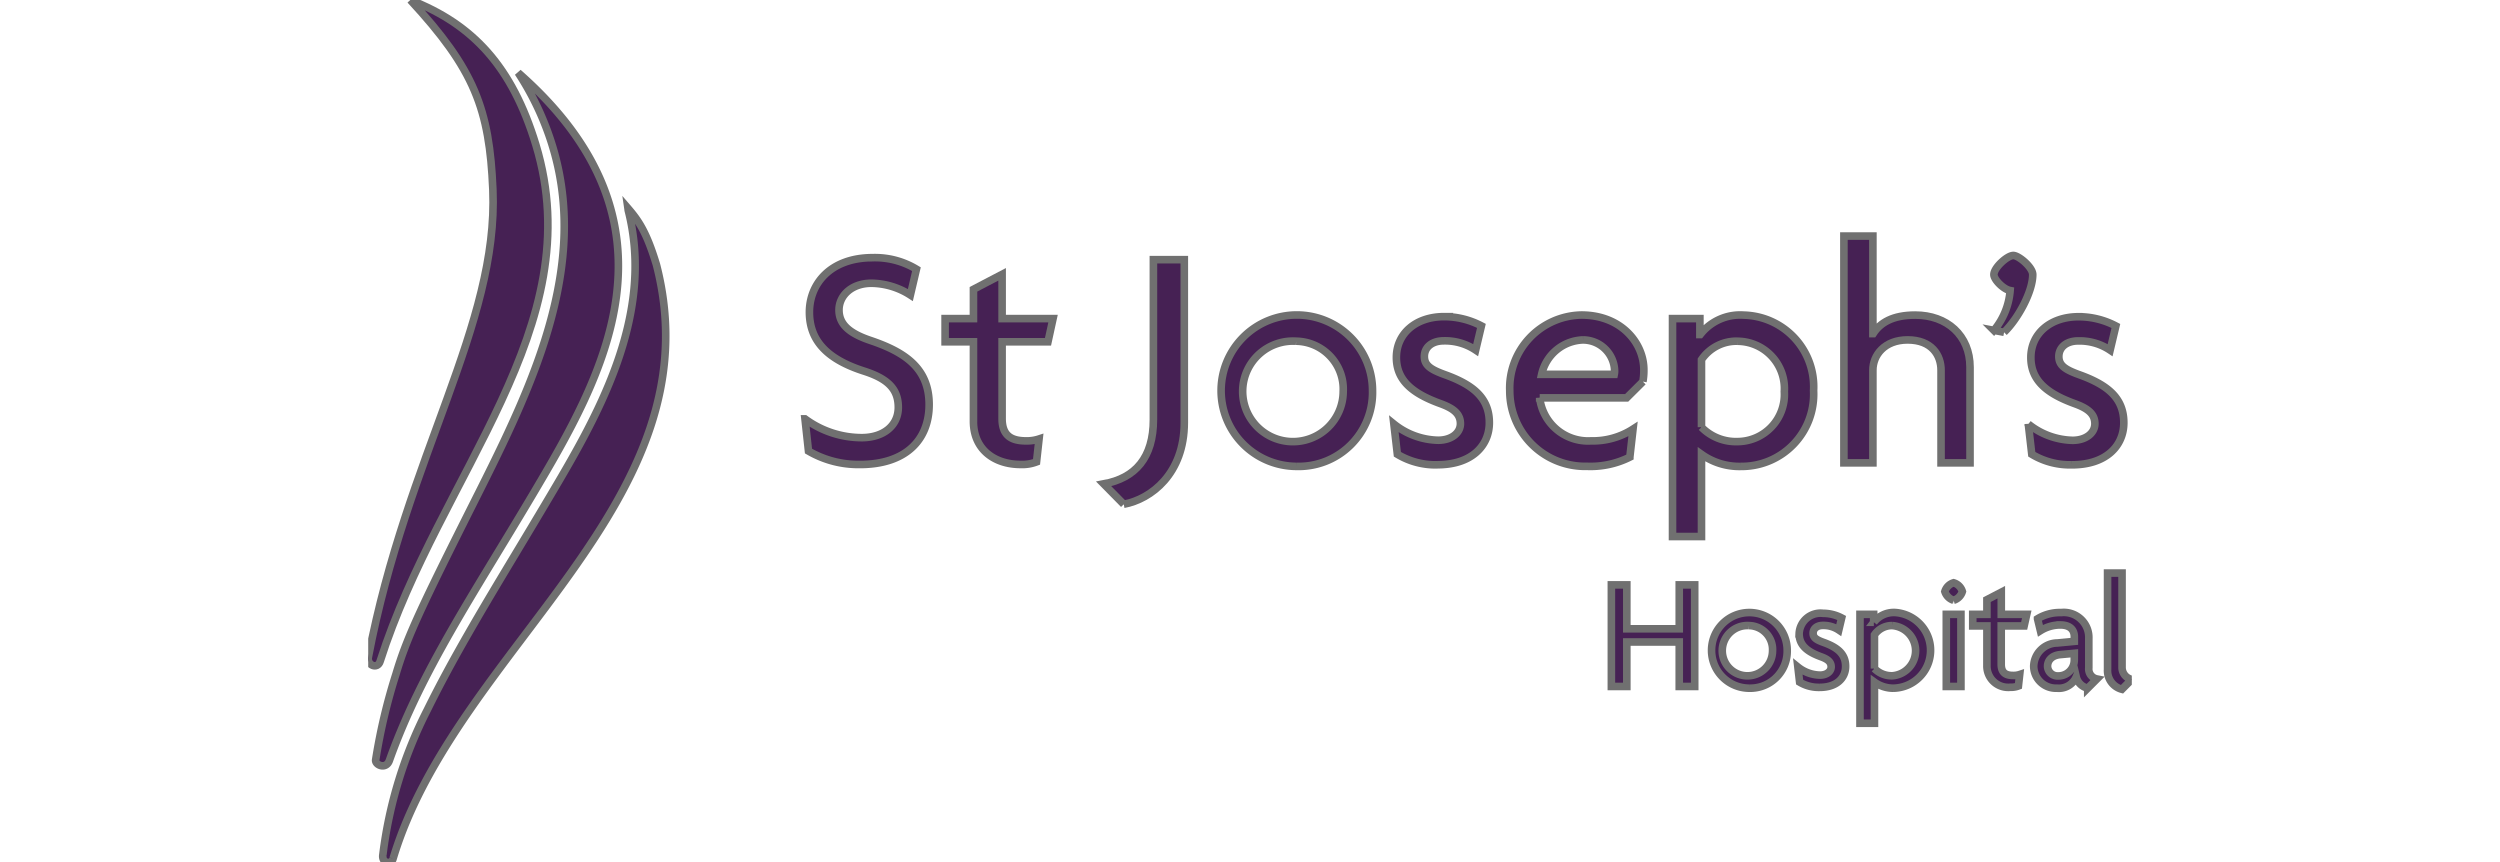
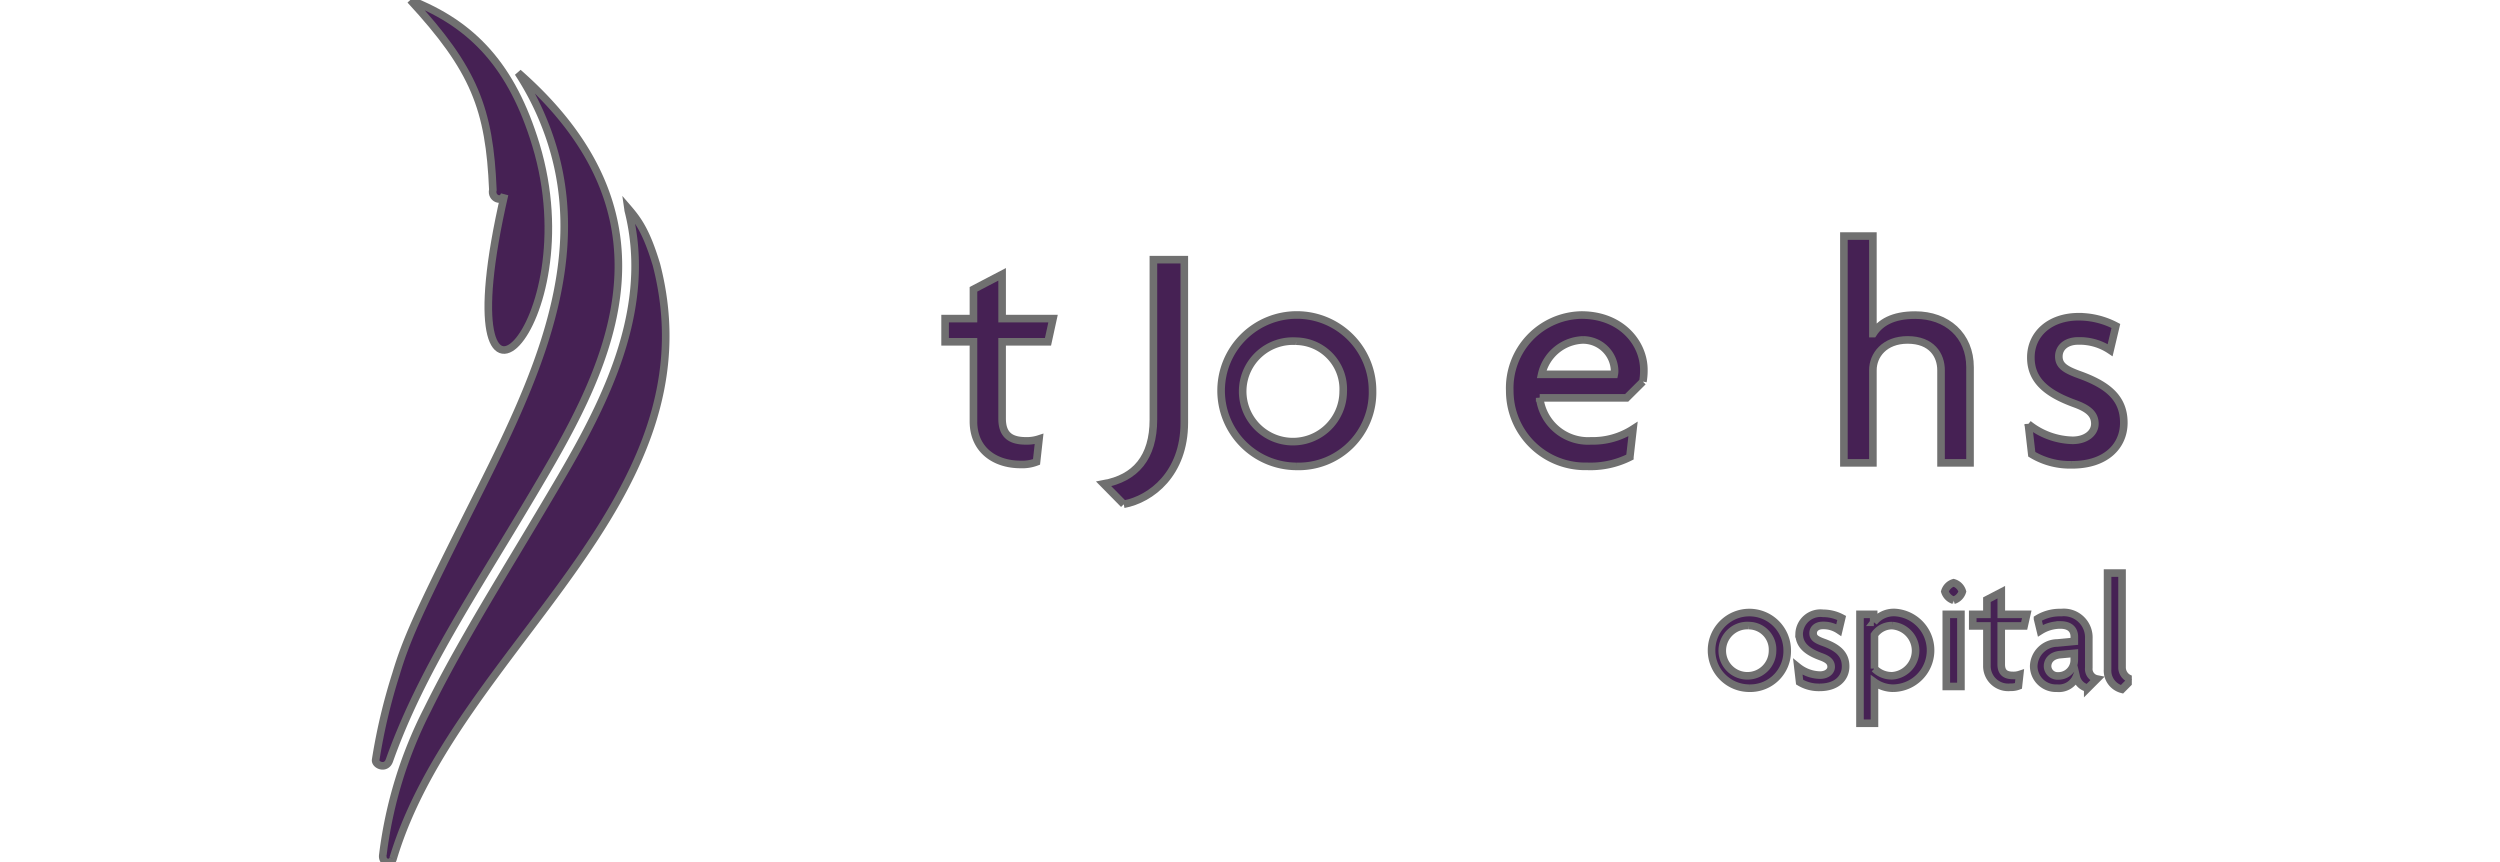
<svg xmlns="http://www.w3.org/2000/svg" width="200px" height="69px" viewBox="0 0 260 90">
  <defs>
    <clipPath id="clip-path">
      <rect id="Rectangle_1588" data-name="Rectangle 1588" width="260" height="90" transform="translate(1175 3424)" fill="#f4f4f4" stroke="#707070" stroke-width="1" />
    </clipPath>
    <clipPath id="clip-path-2">
      <rect id="Rectangle_390" data-name="Rectangle 390" width="184.029" height="90" fill="none" stroke="#707070" stroke-width="0.793" />
    </clipPath>
  </defs>
  <g id="Mask_Group_2" data-name="Mask Group 2" transform="translate(-1175 -3424)" clip-path="url(#clip-path)">
    <g id="Group_107" data-name="Group 107" transform="translate(1212.986 3424)" clip-path="url(#clip-path-2)">
      <path id="Path_42" data-name="Path 42" d="M234.364,88.85a2.009,2.009,0,0,1-1.5-2.077V76.719h1.512v9.855a1.283,1.283,0,0,0,1.013,1.246Z" transform="translate(-51.365 -16.922)" fill="#462154" stroke="#707070" stroke-width="0.793" />
      <path id="Path_43" data-name="Path 43" d="M227.213,86.261l-1.445.133c-.964.084-1.348.665-1.348,1.213a1.044,1.044,0,0,0,1.11,1.014,1.657,1.657,0,0,0,1.678-1.7Zm1.4,3.639a1.575,1.575,0,0,1-1.2-1.18,1.966,1.966,0,0,1-2.01,1.18,2.312,2.312,0,0,1-2.427-2.31,2.49,2.49,0,0,1,2.476-2.408l1.761-.167v-.482c0-.681-.4-1.23-1.462-1.23a3.909,3.909,0,0,0-2.077.6l-.3-1.245a4.454,4.454,0,0,1,2.458-.649,2.612,2.612,0,0,1,2.893,2.725v3.042a1.062,1.062,0,0,0,.848,1.162Z" transform="translate(-49.183 -18.089)" fill="#462154" stroke="#707070" stroke-width="0.793" />
      <path id="Path_44" data-name="Path 44" d="M220.178,82.8h-2.393v4.005c0,.864.449,1.163,1.246,1.163a2.043,2.043,0,0,0,.681-.1l-.133,1.2a2.079,2.079,0,0,1-.83.133,2.22,2.22,0,0,1-2.458-2.243V82.8h-1.479v-1.21h1.479V80.062l1.5-.781v2.31h2.659Z" transform="translate(-47.382 -17.487)" fill="#462154" stroke="#707070" stroke-width="0.793" />
      <path id="Path_45" data-name="Path 45" d="M211.229,81.31h1.529v7.529h-1.529Zm.764-1.462a1.4,1.4,0,0,1-.914-.915,1.361,1.361,0,0,1,.914-.913,1.331,1.331,0,0,1,.914.913,1.363,1.363,0,0,1-.914.915" transform="translate(-46.559 -17.209)" fill="#462154" stroke="#707070" stroke-width="0.793" />
      <path id="Path_46" data-name="Path 46" d="M203.106,83.369a2.211,2.211,0,0,0-1.878.964v3.522a2.517,2.517,0,0,0,1.878.749,2.625,2.625,0,0,0,0-5.233m.15,6.532a3.4,3.4,0,0,1-2.027-.634v4.288h-1.512V82.19h1.427v.829h.017a2.642,2.642,0,0,1,2.276-1.013,3.954,3.954,0,0,1-.183,7.894" transform="translate(-44.053 -18.089)" fill="#462154" stroke="#707070" stroke-width="0.793" />
      <path id="Path_47" data-name="Path 47" d="M193.678,89.837a3.858,3.858,0,0,1-2.094-.548l-.183-1.579a3.815,3.815,0,0,0,2.311.848c.7,0,1.164-.381,1.164-.863,0-.516-.366-.8-1.047-1.048-1.462-.531-2.293-1.212-2.293-2.41a2.228,2.228,0,0,1,2.493-2.127,4.166,4.166,0,0,1,1.944.483l-.3,1.262a2.868,2.868,0,0,0-1.665-.481c-.615,0-1.013.331-1.013.814,0,.465.332.681,1.063.948,1.479.531,2.326,1.213,2.326,2.509,0,1.2-.913,2.193-2.709,2.193" transform="translate(-42.219 -18.112)" fill="#462154" stroke="#707070" stroke-width="0.793" />
      <path id="Path_48" data-name="Path 48" d="M183.723,83.369a2.623,2.623,0,1,0,2.458,2.626,2.5,2.5,0,0,0-2.458-2.626m0,6.532a3.947,3.947,0,1,1,3.988-3.938,3.86,3.86,0,0,1-3.988,3.938" transform="translate(-39.641 -18.089)" fill="#462154" stroke="#707070" stroke-width="0.793" />
-       <path id="Path_49" data-name="Path 49" d="M173.516,88.9V84.262h-5.471V88.9h-1.611V78.3h1.612v4.587h5.471V78.3h1.613V88.9Z" transform="translate(-36.712 -17.271)" fill="#462154" stroke="#707070" stroke-width="0.793" />
      <path id="Path_50" data-name="Path 50" d="M226.8,57.853a7.707,7.707,0,0,1-4.187-1.1l-.362-3.154a7.642,7.642,0,0,0,4.62,1.7c1.4,0,2.327-.764,2.327-1.729,0-1.031-.732-1.6-2.094-2.094-2.925-1.063-4.586-2.426-4.586-4.819,0-2.493,2.027-4.255,4.986-4.255a8.353,8.353,0,0,1,3.885.963l-.6,2.526a5.725,5.725,0,0,0-3.324-.964c-1.23,0-2.027.665-2.027,1.629,0,.931.664,1.363,2.127,1.894,2.958,1.063,4.653,2.426,4.653,5.019,0,2.393-1.828,4.387-5.418,4.387" transform="translate(-49.023 -9.352)" fill="#462154" stroke="#707070" stroke-width="0.793" />
-       <path id="Path_51" data-name="Path 51" d="M218.709,42.219l-1.063-.2a7.324,7.324,0,0,0,1.694-4.155c-.7-.132-1.694-1.131-1.694-1.665,0-.731,1.4-1.994,2.027-1.994.565,0,2.027,1.228,2.027,1.994,0,1.828-1.6,4.686-2.991,6.015" transform="translate(-48.008 -7.546)" fill="#462154" stroke="#707070" stroke-width="0.793" />
      <path id="Path_52" data-name="Path 52" d="M207.7,55.273V45.6c0-1.562-.964-3.158-3.489-3.158-2.426,0-3.623,1.6-3.623,3.158v9.674h-3.025V31.607h3.025V41.779h.033c.731-1.131,2.027-1.928,4.387-1.928,3.291,0,5.717,2.094,5.717,5.451v9.971Z" transform="translate(-43.577 -6.972)" fill="#462154" stroke="#707070" stroke-width="0.793" />
-       <path id="Path_53" data-name="Path 53" d="M181.4,44.908a4.42,4.42,0,0,0-3.756,1.928v7.047a5.031,5.031,0,0,0,3.756,1.5,4.915,4.915,0,0,0,4.886-5.218,4.927,4.927,0,0,0-4.886-5.252m.3,13.063a6.8,6.8,0,0,1-4.055-1.263v8.575h-3.024V42.549h2.855v1.665h.033a5.286,5.286,0,0,1,4.554-2.028,7.478,7.478,0,0,1,7.279,7.878,7.53,7.53,0,0,1-7.645,7.91" transform="translate(-38.518 -9.304)" fill="#462154" stroke="#707070" stroke-width="0.793" />
      <path id="Path_54" data-name="Path 54" d="M160.478,44.776a4.578,4.578,0,0,0-4.32,3.592h7.579a1.616,1.616,0,0,0,.033-.4,3.3,3.3,0,0,0-3.291-3.191m6.249,4.354-1.7,1.691h-9.073a5.086,5.086,0,0,0,5.351,4.487,7.73,7.73,0,0,0,4.388-1.231l-.332,2.926a9.136,9.136,0,0,1-4.454.963,7.873,7.873,0,0,1-8.077-7.878,7.624,7.624,0,0,1,7.478-7.911c4.155,0,6.515,2.925,6.515,5.717a6.535,6.535,0,0,1-.1,1.23" transform="translate(-33.712 -9.305)" fill="#462154" stroke="#707070" stroke-width="0.793" />
-       <path id="Path_55" data-name="Path 55" d="M141.867,57.853a7.711,7.711,0,0,1-4.188-1.1l-.366-3.157a7.642,7.642,0,0,0,4.619,1.694c1.4,0,2.327-.764,2.327-1.729,0-1.031-.731-1.6-2.094-2.094-2.925-1.063-4.587-2.426-4.587-4.819,0-2.493,2.027-4.255,4.986-4.255a8.352,8.352,0,0,1,3.885.963l-.6,2.526a5.728,5.728,0,0,0-3.324-.964c-1.23,0-2.028.665-2.028,1.629,0,.931.664,1.363,2.127,1.894,2.958,1.063,4.653,2.426,4.653,5.019,0,2.393-1.828,4.387-5.417,4.387" transform="translate(-30.288 -9.352)" fill="#462154" stroke="#707070" stroke-width="0.793" />
      <path id="Path_56" data-name="Path 56" d="M121.957,44.908a5.245,5.245,0,1,0,4.916,5.252,5,5,0,0,0-4.916-5.252m0,13.063a7.9,7.9,0,1,1,7.977-7.878,7.72,7.72,0,0,1-7.977,7.878" transform="translate(-25.134 -9.304)" fill="#462154" stroke="#707070" stroke-width="0.793" />
      <path id="Path_57" data-name="Path 57" d="M100.562,60.289l-2.094-2.127c3.291-.6,5.185-2.726,5.185-6.714V34.763h3.225V51.777c0,5.318-3.457,7.977-6.316,8.509" transform="translate(-21.72 -7.668)" fill="#462154" stroke="#707070" stroke-width="0.793" />
      <path id="Path_58" data-name="Path 58" d="M87.97,43.769H83.183v8.008c0,1.729.9,2.327,2.493,2.327a4.05,4.05,0,0,0,1.363-.2L86.774,56.3a4.164,4.164,0,0,1-1.665.265c-2.725,0-4.916-1.562-4.916-4.487V43.769H77.235V41.343h2.958V38.288l2.991-1.563v4.62H88.5Z" transform="translate(-17.036 -8.1)" fill="#462154" stroke="#707070" stroke-width="0.793" />
-       <path id="Path_59" data-name="Path 59" d="M64.226,56.078a10.346,10.346,0,0,1-5.385-1.4l-.366-3.358a10.012,10.012,0,0,0,5.914,1.959c2.293,0,3.823-1.263,3.823-3.158,0-1.928-1.1-2.991-3.59-3.789-3.727-1.2-5.684-3.092-5.684-6.15,0-2.924,2.16-5.684,6.614-5.684a8.347,8.347,0,0,1,4.554,1.2l-.634,2.7a7.7,7.7,0,0,0-4.055-1.23c-2.094,0-3.391,1.3-3.391,2.792,0,1.529,1.131,2.458,3.324,3.19,3.623,1.23,6.082,2.925,6.082,6.681,0,3.727-2.493,6.249-7.216,6.249" transform="translate(-12.898 -7.611)" fill="#462154" stroke="#707070" stroke-width="0.793" />
      <path id="Path_60" data-name="Path 60" d="M3.027,95.744c-.159.667-1.217.5-1.067-.405A45.382,45.382,0,0,1,6.609,80.2c2.6-5.276,5.75-10.535,9.264-16.378,1.07-1.779,2.172-3.613,3.3-5.516,5-8.423,11.254-19,8.387-30.215-.008-.069-.014-.136-.024-.206,1.091,1.264,1.936,2.468,2.967,5.877C36.927,58.56,9.61,73.775,3.027,95.744" transform="translate(-0.429 -6.151)" fill="#462154" stroke="#707070" stroke-width="0.793" />
      <path id="Path_61" data-name="Path 61" d="M17.415,53.7C11.222,64.147,5.759,72.155,2.426,81.512,2.08,82.481.91,81.974,1,81.429a60.6,60.6,0,0,1,2.127-8.971c1.04-3.474,2.284-6.255,7.129-15.923C16.271,44.522,23.565,31.144,19.5,17.554A29.869,29.869,0,0,0,15.864,9.73c18.025,15.834,8.81,31.717,1.551,43.97" transform="translate(-0.22 -2.146)" fill="#462154" stroke="#707070" stroke-width="0.793" />
-       <path id="Path_62" data-name="Path 62" d="M4.393,0c6.691,7.242,8.26,11.346,8.616,19.8C13.6,33.91,4.026,47.569.028,68.508c-.222.906.957,1.392,1.222.484C7.509,49.4,23.286,34.155,17.495,15.1,15.019,6.958,10.942,2.542,4.393,0" fill="#462154" stroke="#707070" stroke-width="0.793" />
+       <path id="Path_62" data-name="Path 62" d="M4.393,0c6.691,7.242,8.26,11.346,8.616,19.8c-.222.906.957,1.392,1.222.484C7.509,49.4,23.286,34.155,17.495,15.1,15.019,6.958,10.942,2.542,4.393,0" fill="#462154" stroke="#707070" stroke-width="0.793" />
    </g>
  </g>
</svg>